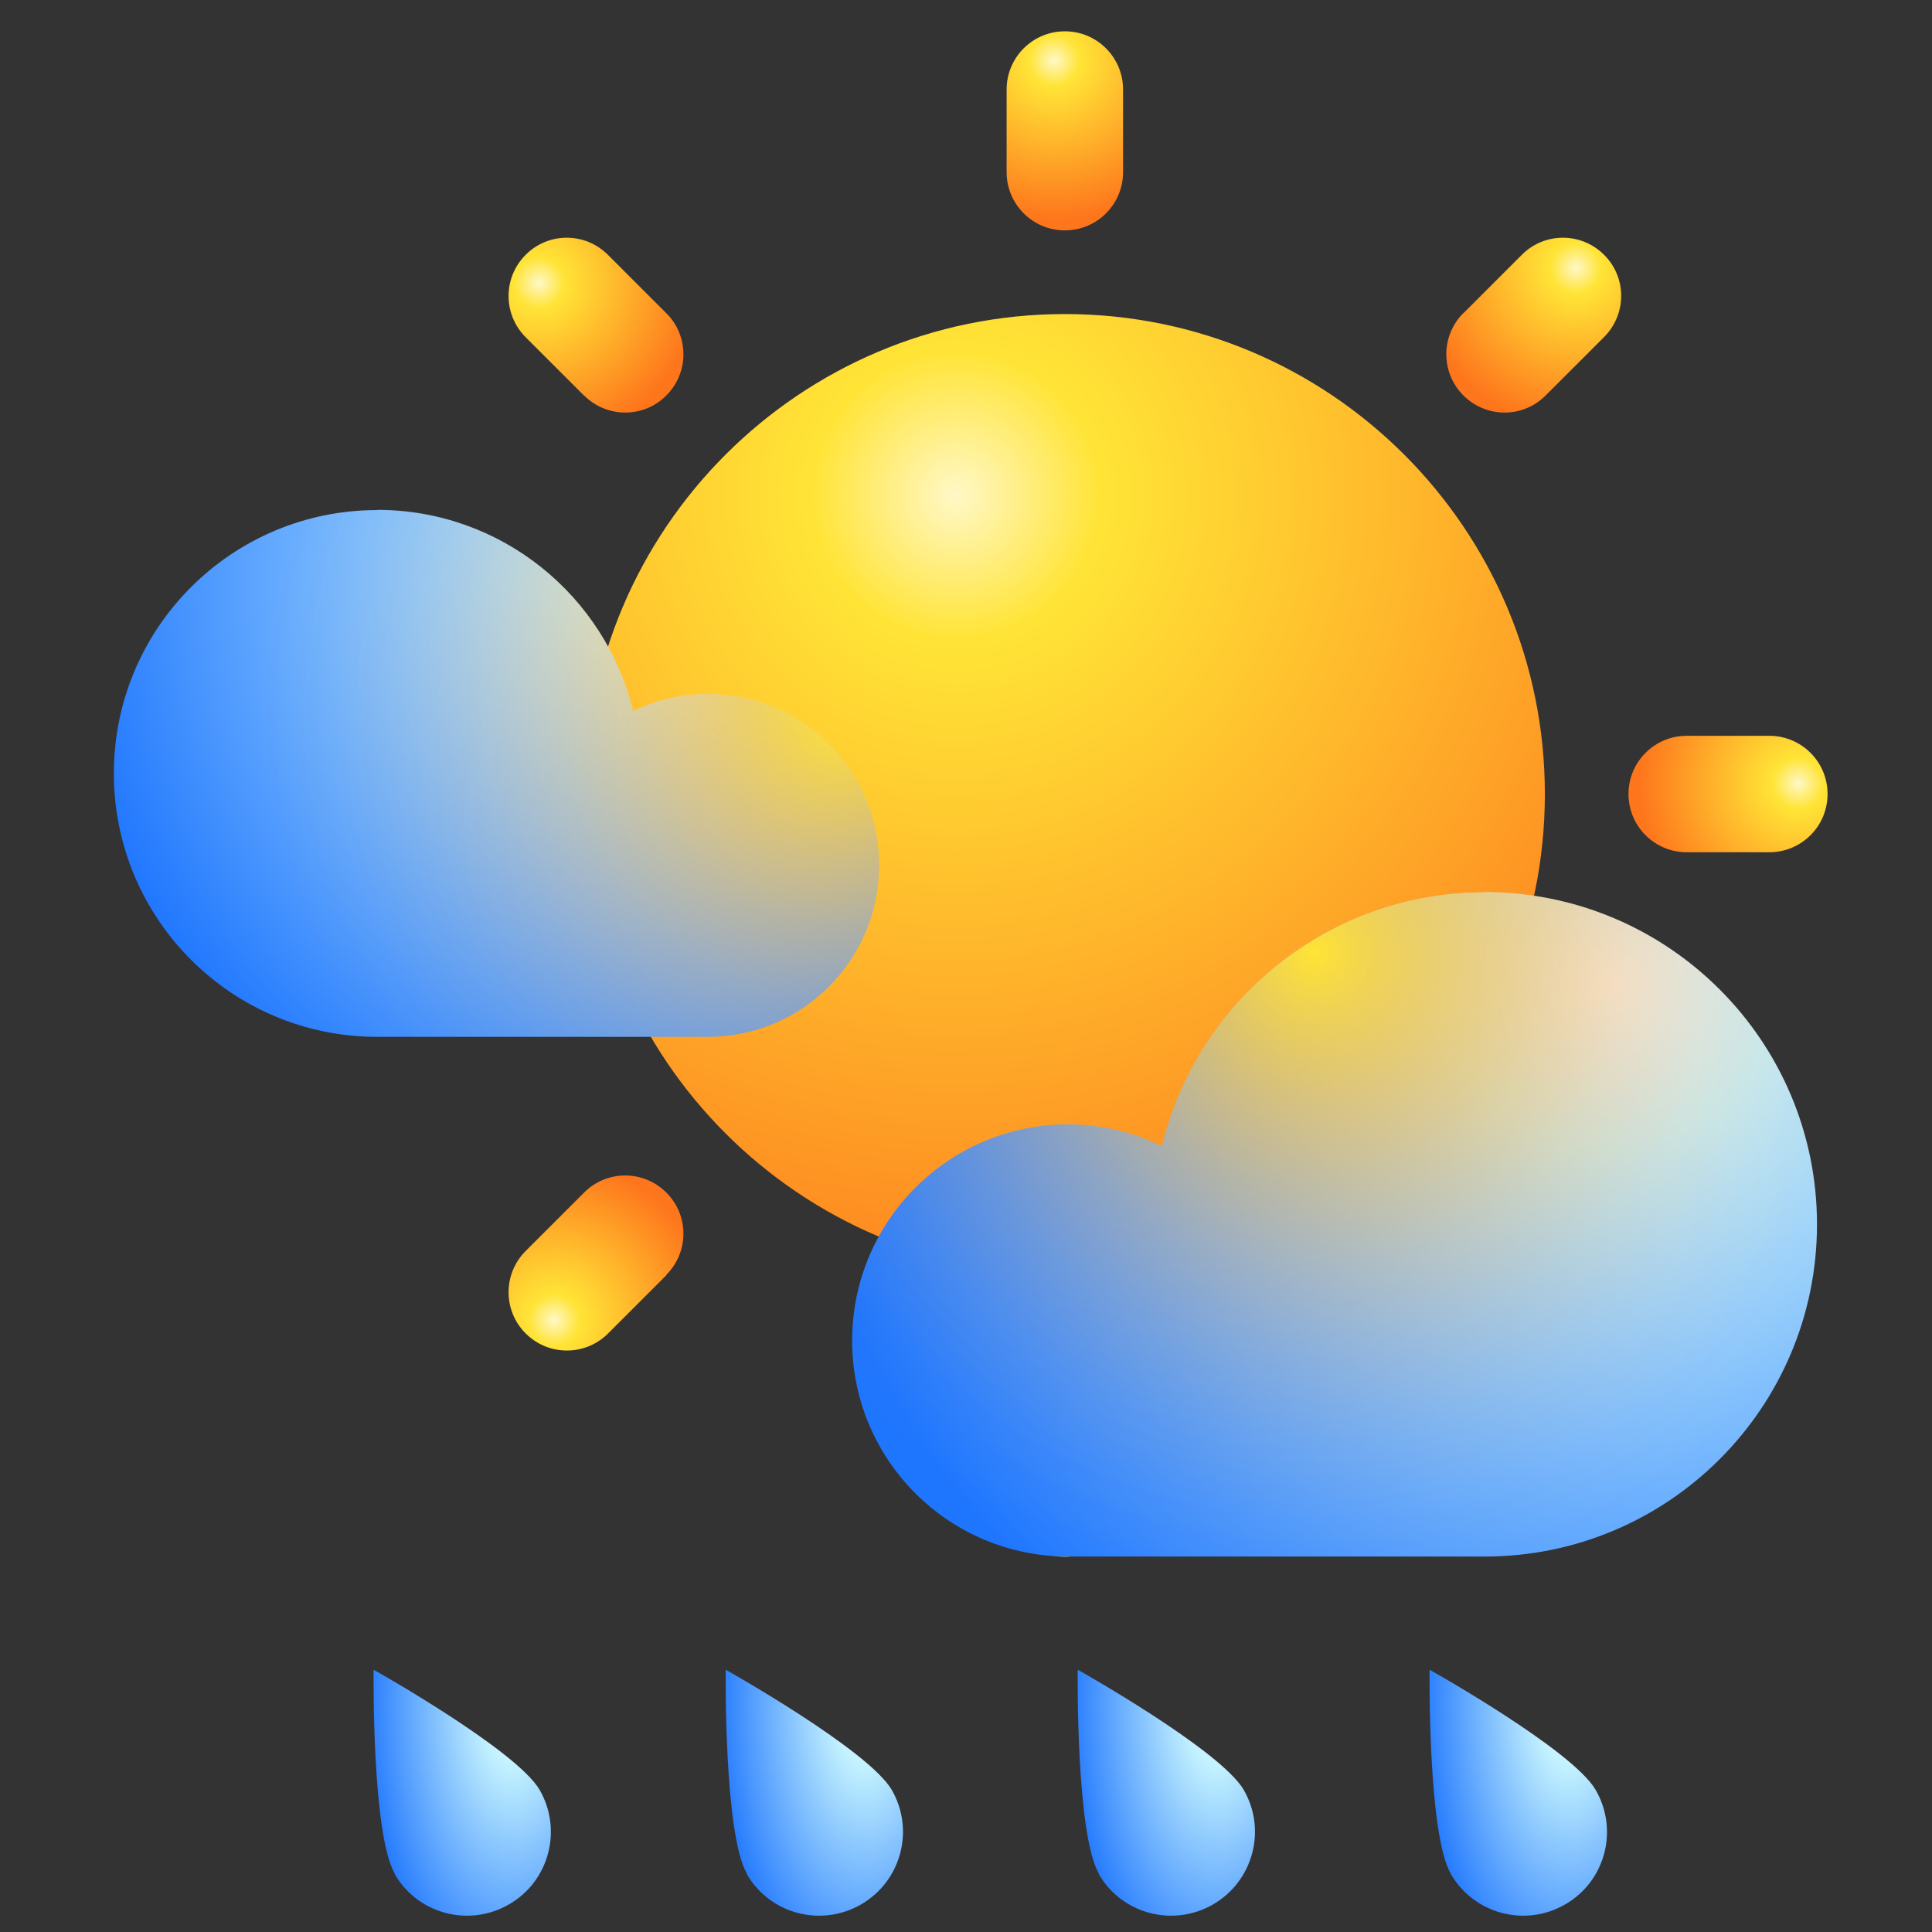
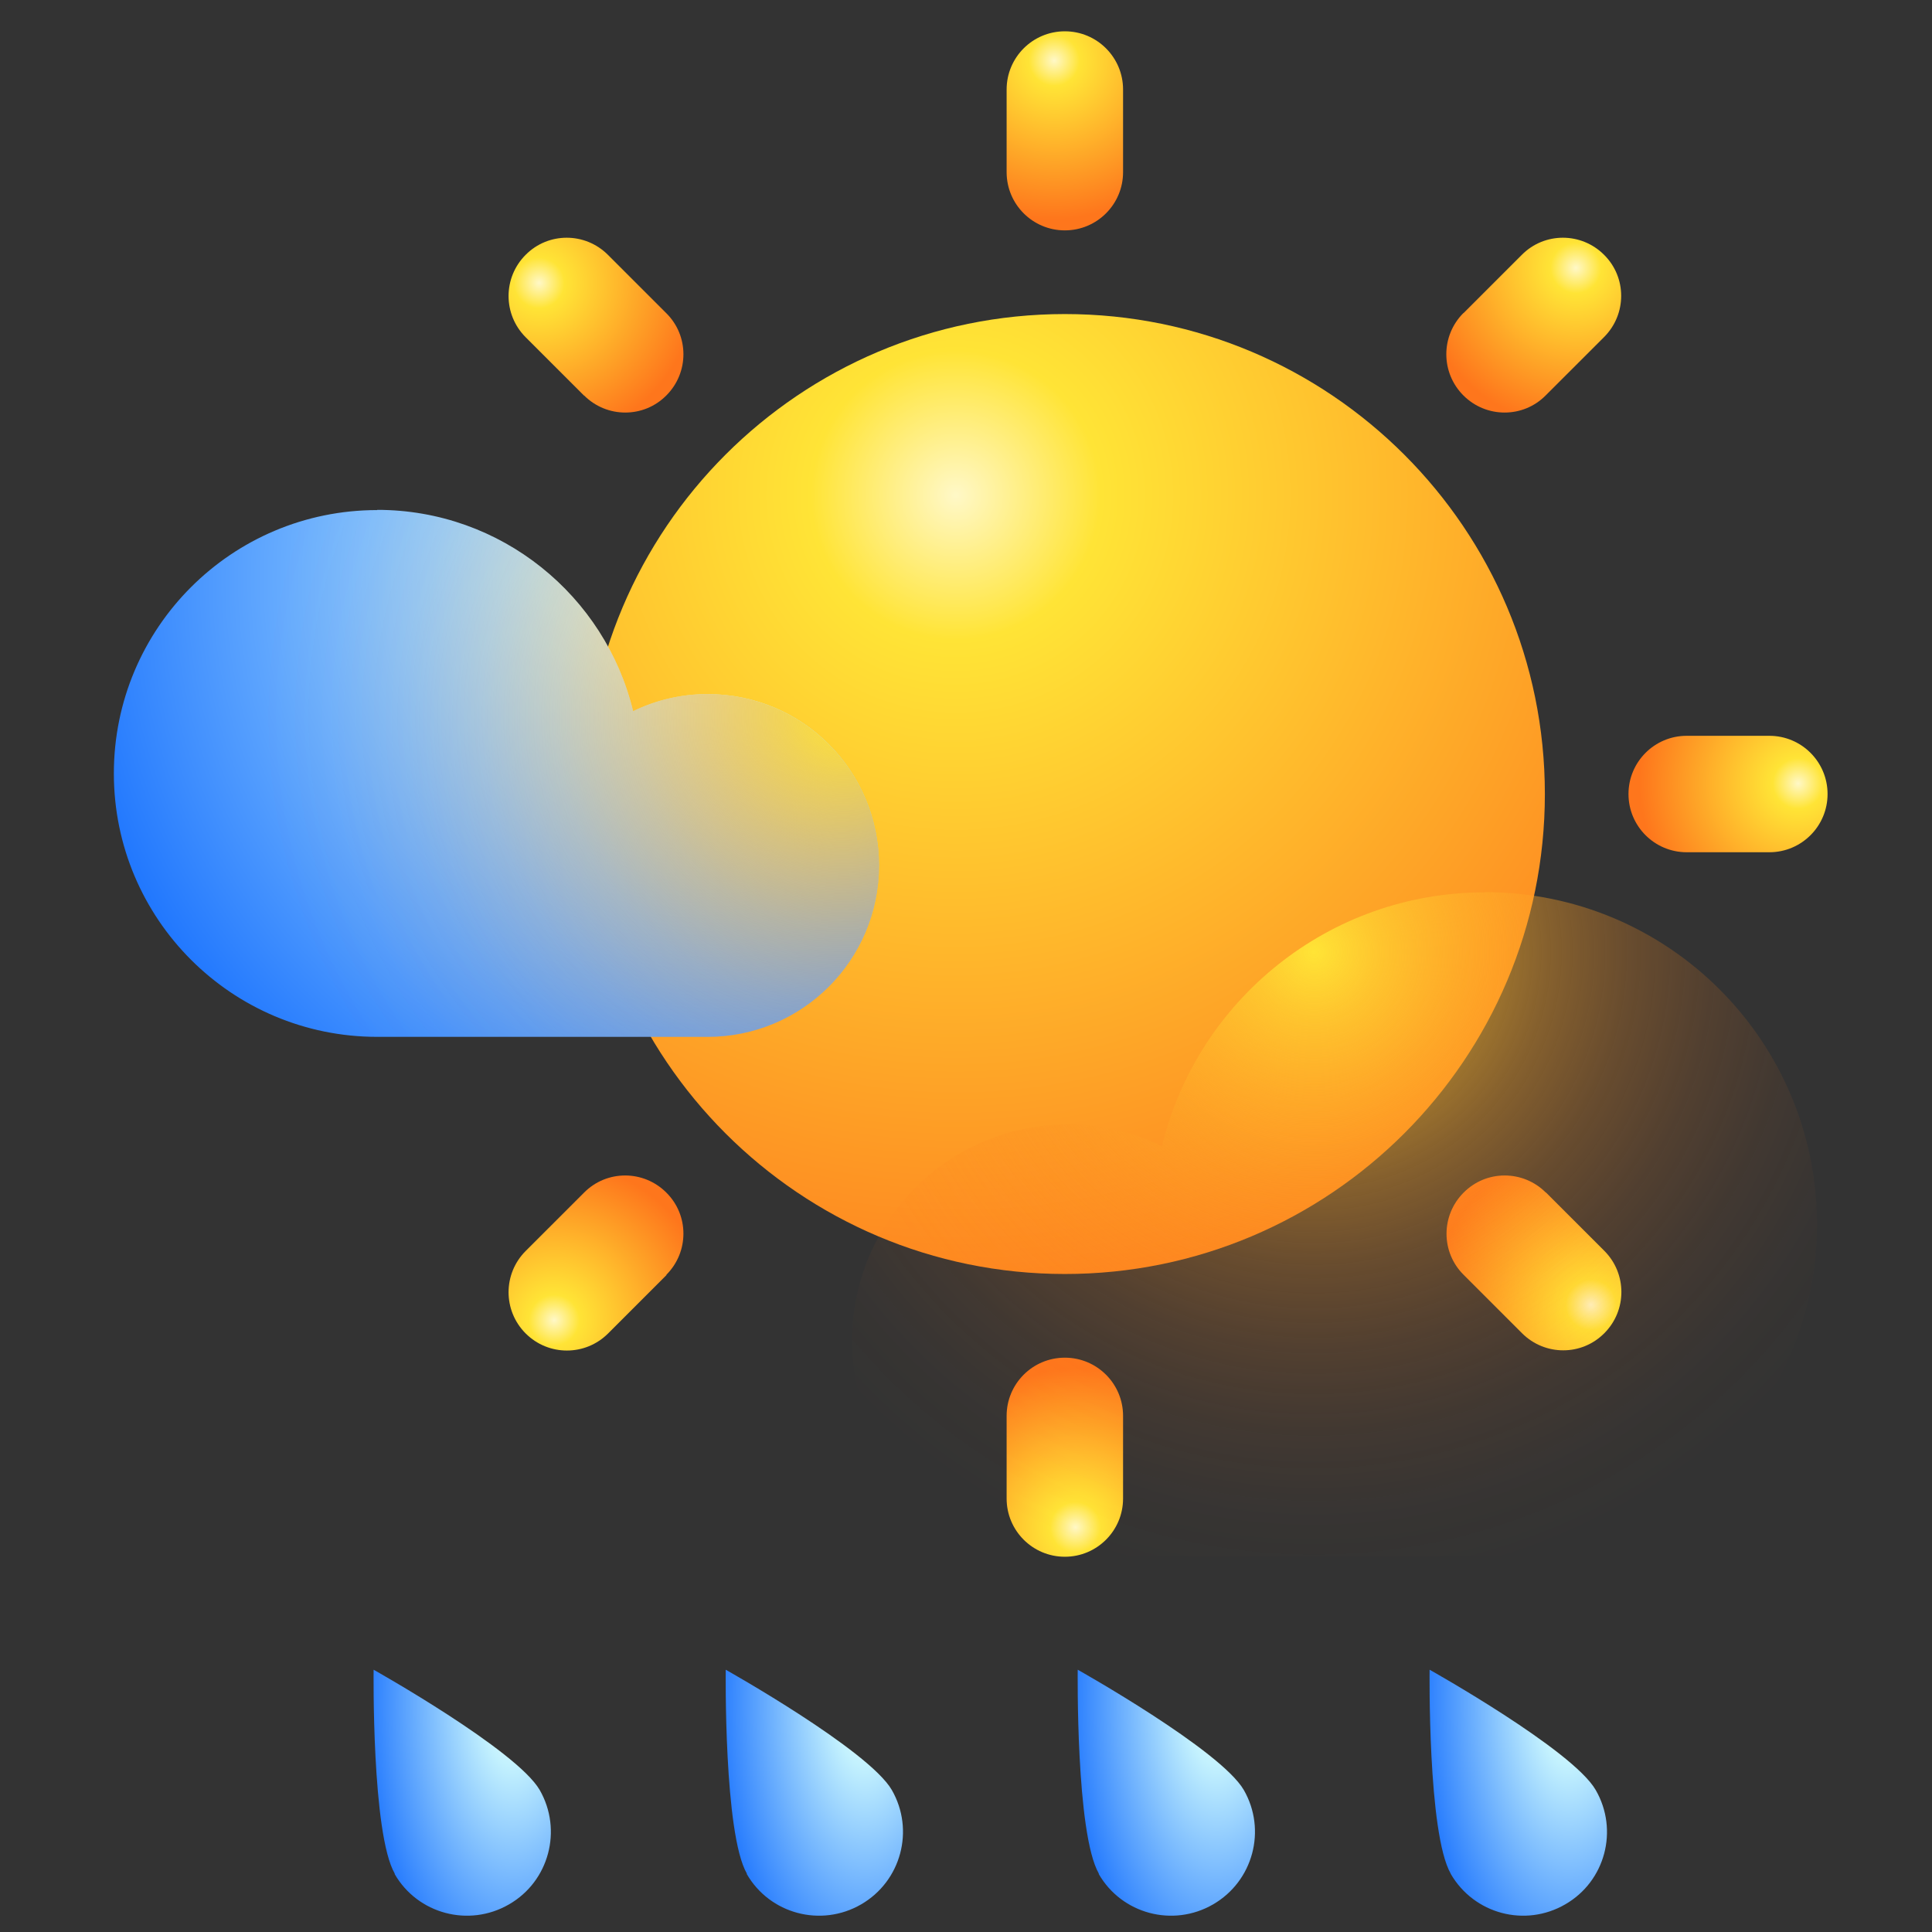
<svg xmlns="http://www.w3.org/2000/svg" width="74" height="74" viewBox="0 0 74 74" fill="none">
  <rect x="0" y="0" width="74" height="74" fill="#333333" stroke="none" />
  <mask id="mask0_1886_5606" style="mask-type:alpha" maskUnits="userSpaceOnUse" x="0" y="0" width="74" height="74">
    <rect width="74" height="74" transform="matrix(-1 0 0 1 74 0)" fill="#FFCA64" />
  </mask>
  <g mask="url(#mask0_1886_5606)">
    <path d="M59.172 30.413C59.172 40.564 50.939 48.797 40.788 48.797C30.637 48.797 22.403 40.564 22.403 30.413C22.403 20.262 30.637 12.029 40.788 12.029C50.939 12.029 59.172 20.262 59.172 30.413Z" fill="url(#paint0_radial_1886_5606)" />
    <path style="mix-blend-mode:overlay" d="M37.987 28.518C42.672 24.721 44.497 18.936 42.072 15.6C39.647 12.263 33.878 12.637 29.192 16.434C24.514 20.231 22.682 26.016 25.107 29.353C27.539 32.69 33.301 32.315 37.979 28.518H37.987Z" fill="url(#paint1_radial_1886_5606)" />
    <path style="mix-blend-mode:overlay" opacity="0.4" d="M57.035 34.475C56.411 32.44 53.261 33.282 49.986 36.354C46.712 39.426 44.568 43.566 45.184 45.601C45.8 47.636 48.957 46.794 52.232 43.722C55.498 40.65 57.65 36.51 57.035 34.475Z" fill="url(#paint2_radial_1886_5606)" />
    <path d="M38.556 6.594C38.556 7.826 39.554 8.824 40.786 8.824C42.018 8.824 43.016 7.826 43.016 6.594V3.429C43.016 2.197 42.018 1.199 40.786 1.199C39.554 1.199 38.556 2.197 38.556 3.429V6.594Z" fill="url(#paint3_radial_1886_5606)" />
    <path d="M56.052 11.99C55.179 12.863 55.179 14.274 56.052 15.147C56.926 16.02 58.337 16.02 59.202 15.147L61.44 12.91C62.313 12.036 62.313 10.625 61.44 9.76C60.567 8.887 59.155 8.887 58.29 9.76L56.052 11.997V11.99Z" fill="url(#paint4_radial_1886_5606)" />
    <path d="M64.605 28.183C63.373 28.183 62.375 29.181 62.375 30.413C62.375 31.645 63.373 32.643 64.605 32.643H67.77C69.002 32.643 70 31.645 70 30.413C70 29.181 69.002 28.183 67.77 28.183H64.605Z" fill="url(#paint5_radial_1886_5606)" />
    <path d="M59.21 45.679C58.337 44.805 56.926 44.805 56.06 45.679C55.187 46.552 55.187 47.963 56.06 48.828L58.298 51.066C59.171 51.939 60.582 51.939 61.448 51.066C62.321 50.193 62.321 48.782 61.448 47.908L59.21 45.671V45.679Z" fill="url(#paint6_radial_1886_5606)" />
    <path d="M43.016 54.231C43.016 52.999 42.018 52.002 40.786 52.002C39.554 52.002 38.556 52.999 38.556 54.231V57.397C38.556 58.629 39.554 59.627 40.786 59.627C42.018 59.627 43.016 58.629 43.016 57.397V54.231Z" fill="url(#paint7_radial_1886_5606)" />
    <path d="M25.522 48.828C26.395 47.955 26.395 46.544 25.522 45.679C24.649 44.805 23.238 44.805 22.372 45.679L20.134 47.916C19.261 48.789 19.261 50.201 20.134 51.074C21.008 51.947 22.419 51.947 23.292 51.074L25.53 48.836L25.522 48.828Z" fill="url(#paint8_radial_1886_5606)" />
    <path d="M16.968 32.643C18.199 32.643 19.197 31.645 19.197 30.413C19.197 29.181 18.199 28.183 16.968 28.183H13.802C12.57 28.183 11.572 29.181 11.572 30.413C11.572 31.645 12.57 32.643 13.802 32.643H16.968Z" fill="url(#paint9_radial_1886_5606)" />
    <path d="M22.372 15.147C23.245 16.02 24.656 16.02 25.522 15.147C26.395 14.274 26.395 12.863 25.522 11.997L23.284 9.76C22.411 8.887 21 8.887 20.134 9.76C19.261 10.633 19.261 12.044 20.134 12.917L22.372 15.155V15.147Z" fill="url(#paint10_radial_1886_5606)" />
-     <path d="M56.871 34.179C50.883 34.179 45.854 38.327 44.505 43.901C43.414 43.371 42.198 43.067 40.911 43.067C36.342 43.067 32.639 46.77 32.639 51.347C32.639 55.923 36.342 59.619 40.911 59.619H56.871C63.895 59.619 69.595 53.92 69.595 46.895C69.595 39.87 63.895 34.171 56.871 34.171V34.179Z" fill="url(#paint11_radial_1886_5606)" />
    <path d="M56.871 34.179C50.883 34.179 45.854 38.327 44.505 43.901C43.414 43.371 42.198 43.067 40.911 43.067C36.342 43.067 32.639 46.77 32.639 51.347C32.639 55.923 36.342 59.619 40.911 59.619H56.871C63.895 59.619 69.595 53.92 69.595 46.895C69.595 39.87 63.895 34.171 56.871 34.171V34.179Z" fill="url(#paint12_radial_1886_5606)" />
    <path style="mix-blend-mode:overlay" d="M58.501 46.341C55.188 43.651 53.894 39.558 55.609 37.204C57.324 34.841 61.409 35.106 64.723 37.788C68.036 40.478 69.323 44.572 67.608 46.926C65.892 49.288 61.807 49.023 58.501 46.341Z" fill="url(#paint13_radial_1886_5606)" />
    <path style="mix-blend-mode:overlay" opacity="0.4" d="M41.831 49.826C40.015 48.345 39.297 46.1 40.241 44.805C41.184 43.503 43.429 43.651 45.246 45.125C47.063 46.599 47.772 48.852 46.837 50.146C45.893 51.448 43.648 51.3 41.831 49.826Z" fill="url(#paint14_radial_1886_5606)" />
    <path style="mix-blend-mode:overlay" opacity="0.2" d="M37.791 53.046C35.787 51.019 33.721 50.232 33.167 51.276C32.622 52.321 33.799 54.816 35.795 56.843C37.799 58.87 39.865 59.658 40.418 58.613C40.964 57.568 39.787 55.073 37.791 53.046Z" fill="url(#paint15_radial_1886_5606)" />
    <path d="M14.45 19.529C19.198 19.529 23.182 22.819 24.25 27.24C25.115 26.819 26.082 26.585 27.103 26.585C30.729 26.585 33.668 29.524 33.668 33.149C33.668 36.775 30.729 39.714 27.103 39.714H14.45C8.875 39.714 4.361 35.2 4.361 29.625C4.361 24.051 8.875 19.537 14.45 19.537V19.529Z" fill="url(#paint16_radial_1886_5606)" />
    <path d="M14.45 19.529C19.198 19.529 23.182 22.819 24.25 27.24C25.115 26.819 26.082 26.585 27.103 26.585C30.729 26.585 33.668 29.524 33.668 33.149C33.668 36.775 30.729 39.714 27.103 39.714H14.45C8.875 39.714 4.361 35.2 4.361 29.625C4.361 24.051 8.875 19.537 14.45 19.537V19.529Z" fill="url(#paint17_radial_1886_5606)" />
    <path style="mix-blend-mode:overlay" d="M13.157 29.173C15.784 27.045 16.806 23.794 15.449 21.922C14.085 20.051 10.857 20.262 8.222 22.39C5.594 24.519 4.573 27.77 5.929 29.641C7.294 31.512 10.53 31.302 13.157 29.173Z" fill="url(#paint18_radial_1886_5606)" />
    <path style="mix-blend-mode:overlay" opacity="0.4" d="M26.377 31.941C27.82 30.771 28.381 28.986 27.64 27.957C26.892 26.928 25.114 27.045 23.672 28.214C22.23 29.384 21.668 31.169 22.409 32.198C23.157 33.227 24.935 33.111 26.377 31.941Z" fill="url(#paint19_radial_1886_5606)" />
    <path style="mix-blend-mode:overlay" opacity="0.2" d="M29.576 34.49C31.166 32.884 32.804 32.253 33.24 33.087C33.677 33.913 32.741 35.894 31.159 37.5C29.568 39.106 27.931 39.73 27.494 38.903C27.058 38.069 27.993 36.096 29.576 34.49Z" fill="url(#paint20_radial_1886_5606)" />
    <path d="M55.567 71.774C56.456 73.309 58.413 73.832 59.949 72.943C61.485 72.062 62.007 70.097 61.119 68.561C60.238 67.025 54.757 63.954 54.757 63.954C54.757 63.954 54.679 70.23 55.567 71.766V71.774Z" fill="url(#paint21_radial_1886_5606)" />
    <path style="mix-blend-mode:overlay" d="M61.025 71.243C61.524 69.949 61.219 68.577 60.346 68.195C59.473 67.805 58.366 68.546 57.867 69.848C57.368 71.15 57.672 72.514 58.545 72.896C59.419 73.286 60.526 72.546 61.025 71.243Z" fill="url(#paint22_radial_1886_5606)" />
    <path d="M42.082 71.774C42.963 73.309 44.927 73.832 46.463 72.943C47.999 72.054 48.522 70.097 47.641 68.561C46.752 67.025 41.279 63.954 41.279 63.954C41.279 63.954 41.201 70.23 42.09 71.766L42.082 71.774Z" fill="url(#paint23_radial_1886_5606)" />
    <path style="mix-blend-mode:overlay" d="M47.539 71.243C48.038 69.949 47.734 68.577 46.861 68.195C45.988 67.805 44.881 68.546 44.389 69.848C43.89 71.15 44.194 72.514 45.068 72.896C45.941 73.286 47.048 72.546 47.539 71.243Z" fill="url(#paint24_radial_1886_5606)" />
    <path d="M28.6 71.774C29.481 73.309 31.446 73.832 32.982 72.943C34.518 72.054 35.04 70.097 34.159 68.561C33.27 67.025 27.797 63.954 27.797 63.954C27.797 63.954 27.719 70.23 28.608 71.766L28.6 71.774Z" fill="url(#paint25_radial_1886_5606)" />
    <path style="mix-blend-mode:overlay" d="M34.056 71.243C34.555 69.949 34.251 68.577 33.377 68.195C32.504 67.805 31.397 68.546 30.906 69.848C30.407 71.15 30.711 72.514 31.584 72.896C32.458 73.286 33.565 72.546 34.056 71.243Z" fill="url(#paint26_radial_1886_5606)" />
    <path d="M15.113 71.774C15.994 73.309 17.959 73.832 19.495 72.943C21.03 72.062 21.553 70.097 20.672 68.561C19.783 67.025 14.31 63.954 14.31 63.954C14.31 63.954 14.232 70.23 15.121 71.766L15.113 71.774Z" fill="url(#paint27_radial_1886_5606)" />
    <path style="mix-blend-mode:overlay" d="M20.57 71.243C21.07 69.949 20.765 68.577 19.892 68.195C19.019 67.805 17.912 68.546 17.421 69.848C16.922 71.15 17.226 72.514 18.099 72.896C18.972 73.286 20.079 72.546 20.57 71.243Z" fill="url(#paint28_radial_1886_5606)" />
  </g>
  <defs>
    <radialGradient id="paint0_radial_1886_5606" cx="0" cy="0" r="1" gradientUnits="userSpaceOnUse" gradientTransform="translate(36.577 18.882) scale(34.897)">
      <stop stop-color="#FFF8C7" />
      <stop offset="0.16" stop-color="#FFE436" />
      <stop offset="1" stop-color="#FE761C" />
    </radialGradient>
    <radialGradient id="paint1_radial_1886_5606" cx="0" cy="0" r="1" gradientUnits="userSpaceOnUse" gradientTransform="translate(-65.399 -116.287) rotate(53.97) scale(7.492 10.898)">
      <stop stop-color="white" />
      <stop offset="0.1" stop-color="white" stop-opacity="0.85" />
      <stop offset="0.29" stop-color="white" stop-opacity="0.59" />
      <stop offset="0.47" stop-color="white" stop-opacity="0.38" />
      <stop offset="0.63" stop-color="white" stop-opacity="0.22" />
      <stop offset="0.78" stop-color="white" stop-opacity="0.1" />
      <stop offset="0.91" stop-color="white" stop-opacity="0.03" />
      <stop offset="1" stop-color="white" stop-opacity="0" />
    </radialGradient>
    <radialGradient id="paint2_radial_1886_5606" cx="0" cy="0" r="1" gradientUnits="userSpaceOnUse" gradientTransform="translate(-416.139 486.284) rotate(-43.21) scale(8.134 3.435)">
      <stop stop-color="white" />
      <stop offset="0.1" stop-color="white" stop-opacity="0.85" />
      <stop offset="0.29" stop-color="white" stop-opacity="0.59" />
      <stop offset="0.47" stop-color="white" stop-opacity="0.38" />
      <stop offset="0.63" stop-color="white" stop-opacity="0.22" />
      <stop offset="0.78" stop-color="white" stop-opacity="0.1" />
      <stop offset="0.91" stop-color="white" stop-opacity="0.03" />
      <stop offset="1" stop-color="white" stop-opacity="0" />
    </radialGradient>
    <radialGradient id="paint3_radial_1886_5606" cx="0" cy="0" r="1" gradientUnits="userSpaceOnUse" gradientTransform="translate(40.38 2.322) rotate(180) scale(6.074 6.074)">
      <stop stop-color="#FFF8C7" />
      <stop offset="0.16" stop-color="#FFE436" />
      <stop offset="1" stop-color="#FE761C" />
    </radialGradient>
    <radialGradient id="paint4_radial_1886_5606" cx="0" cy="0" r="1" gradientUnits="userSpaceOnUse" gradientTransform="translate(60.361 10.261) rotate(-135) scale(6.074)">
      <stop stop-color="#FFF8C7" />
      <stop offset="0.16" stop-color="#FFE436" />
      <stop offset="1" stop-color="#FE761C" />
    </radialGradient>
    <radialGradient id="paint5_radial_1886_5606" cx="0" cy="0" r="1" gradientUnits="userSpaceOnUse" gradientTransform="translate(68.87 30.008) rotate(-90) scale(6.074 6.074)">
      <stop stop-color="#FFF8C7" />
      <stop offset="0.16" stop-color="#FFE436" />
      <stop offset="1" stop-color="#FE761C" />
    </radialGradient>
    <radialGradient id="paint6_radial_1886_5606" cx="0" cy="0" r="1" gradientUnits="userSpaceOnUse" gradientTransform="translate(60.94 49.981) rotate(-45) scale(6.074)">
      <stop stop-color="#FFF8C7" />
      <stop offset="0.16" stop-color="#FFE436" />
      <stop offset="1" stop-color="#FE761C" />
    </radialGradient>
    <radialGradient id="paint7_radial_1886_5606" cx="0" cy="0" r="1" gradientUnits="userSpaceOnUse" gradientTransform="translate(41.191 58.496) scale(6.074 6.074)">
      <stop stop-color="#FFF8C7" />
      <stop offset="0.16" stop-color="#FFE436" />
      <stop offset="1" stop-color="#FE761C" />
    </radialGradient>
    <radialGradient id="paint8_radial_1886_5606" cx="0" cy="0" r="1" gradientUnits="userSpaceOnUse" gradientTransform="translate(21.226 50.565) rotate(45) scale(6.074)">
      <stop stop-color="#FFF8C7" />
      <stop offset="0.16" stop-color="#FFE436" />
      <stop offset="1" stop-color="#FE761C" />
    </radialGradient>
    <radialGradient id="paint9_radial_1886_5606" cx="0" cy="0" r="1" gradientUnits="userSpaceOnUse" gradientTransform="translate(12.695 30.818) rotate(90) scale(6.074 6.074)">
      <stop stop-color="#FFF8C7" />
      <stop offset="0.16" stop-color="#FFE436" />
      <stop offset="1" stop-color="#FE761C" />
    </radialGradient>
    <radialGradient id="paint10_radial_1886_5606" cx="0" cy="0" r="1" gradientUnits="userSpaceOnUse" gradientTransform="translate(20.647 10.837) rotate(135) scale(6.074)">
      <stop stop-color="#FFF8C7" />
      <stop offset="0.16" stop-color="#FFE436" />
      <stop offset="1" stop-color="#FE761C" />
    </radialGradient>
    <radialGradient id="paint11_radial_1886_5606" cx="0" cy="0" r="1" gradientUnits="userSpaceOnUse" gradientTransform="translate(61.64 37.665) scale(31.588 31.597)">
      <stop stop-color="#F0FAFF" />
      <stop offset="0.2" stop-color="#C4F2FE" />
      <stop offset="1" stop-color="#1F76FE" />
    </radialGradient>
    <radialGradient id="paint12_radial_1886_5606" cx="0" cy="0" r="1" gradientUnits="userSpaceOnUse" gradientTransform="translate(50.337 36.526) rotate(180) scale(31.599)">
      <stop stop-color="#FFE436" />
      <stop offset="0.08" stop-color="#FECE30" stop-opacity="0.81" />
      <stop offset="0.18" stop-color="#FEB72B" stop-opacity="0.6" />
      <stop offset="0.28" stop-color="#FEA326" stop-opacity="0.41" />
      <stop offset="0.38" stop-color="#FE9322" stop-opacity="0.26" />
      <stop offset="0.48" stop-color="#FE861F" stop-opacity="0.15" />
      <stop offset="0.58" stop-color="#FE7D1D" stop-opacity="0.07" />
      <stop offset="0.68" stop-color="#FE771C" stop-opacity="0.02" />
      <stop offset="0.77" stop-color="#FE761C" stop-opacity="0" />
    </radialGradient>
    <radialGradient id="paint13_radial_1886_5606" cx="0" cy="0" r="1" gradientUnits="userSpaceOnUse" gradientTransform="translate(192.314 -141.277) rotate(126.03) scale(5.296 7.703)">
      <stop stop-color="white" />
      <stop offset="0.1" stop-color="white" stop-opacity="0.85" />
      <stop offset="0.29" stop-color="white" stop-opacity="0.59" />
      <stop offset="0.47" stop-color="white" stop-opacity="0.38" />
      <stop offset="0.63" stop-color="white" stop-opacity="0.22" />
      <stop offset="0.78" stop-color="white" stop-opacity="0.1" />
      <stop offset="0.91" stop-color="white" stop-opacity="0.03" />
      <stop offset="1" stop-color="white" stop-opacity="0" />
    </radialGradient>
    <radialGradient id="paint14_radial_1886_5606" cx="0" cy="0" r="1" gradientUnits="userSpaceOnUse" gradientTransform="translate(173.88 -135.342) rotate(126.03) scale(2.91 4.233)">
      <stop stop-color="white" />
      <stop offset="0.1" stop-color="white" stop-opacity="0.85" />
      <stop offset="0.29" stop-color="white" stop-opacity="0.59" />
      <stop offset="0.47" stop-color="white" stop-opacity="0.38" />
      <stop offset="0.63" stop-color="white" stop-opacity="0.22" />
      <stop offset="0.78" stop-color="white" stop-opacity="0.1" />
      <stop offset="0.91" stop-color="white" stop-opacity="0.03" />
      <stop offset="1" stop-color="white" stop-opacity="0" />
    </radialGradient>
    <radialGradient id="paint15_radial_1886_5606" cx="0" cy="0" r="1" gradientUnits="userSpaceOnUse" gradientTransform="translate(14.026 69.972) rotate(-33.01) scale(1.788 4.895)">
      <stop stop-color="white" />
      <stop offset="0.1" stop-color="white" stop-opacity="0.85" />
      <stop offset="0.29" stop-color="white" stop-opacity="0.59" />
      <stop offset="0.47" stop-color="white" stop-opacity="0.38" />
      <stop offset="0.63" stop-color="white" stop-opacity="0.22" />
      <stop offset="0.78" stop-color="white" stop-opacity="0.1" />
      <stop offset="0.91" stop-color="white" stop-opacity="0.03" />
      <stop offset="1" stop-color="white" stop-opacity="0" />
    </radialGradient>
    <radialGradient id="paint16_radial_1886_5606" cx="0" cy="0" r="1" gradientUnits="userSpaceOnUse" gradientTransform="translate(27.36 22.3) scale(25.05 25.063)">
      <stop stop-color="#F0FAFF" />
      <stop offset="0.2" stop-color="#C4F2FE" />
      <stop offset="1" stop-color="#1F76FE" />
    </radialGradient>
    <radialGradient id="paint17_radial_1886_5606" cx="0" cy="0" r="1" gradientUnits="userSpaceOnUse" gradientTransform="translate(32.405 27.434) rotate(180) scale(29.136 29.136)">
      <stop stop-color="#FFE436" />
      <stop offset="0.08" stop-color="#FECE30" stop-opacity="0.81" />
      <stop offset="0.18" stop-color="#FEB72B" stop-opacity="0.6" />
      <stop offset="0.28" stop-color="#FEA326" stop-opacity="0.41" />
      <stop offset="0.38" stop-color="#FE9322" stop-opacity="0.26" />
      <stop offset="0.48" stop-color="#FE861F" stop-opacity="0.15" />
      <stop offset="0.58" stop-color="#FE7D1D" stop-opacity="0.07" />
      <stop offset="0.68" stop-color="#FE771C" stop-opacity="0.02" />
      <stop offset="0.77" stop-color="#FE761C" stop-opacity="0" />
    </radialGradient>
    <radialGradient id="paint18_radial_1886_5606" cx="0" cy="0" r="1" gradientUnits="userSpaceOnUse" gradientTransform="translate(-71.194 -88.933) rotate(53.97) scale(4.203 6.114)">
      <stop stop-color="white" />
      <stop offset="0.1" stop-color="white" stop-opacity="0.85" />
      <stop offset="0.29" stop-color="white" stop-opacity="0.59" />
      <stop offset="0.47" stop-color="white" stop-opacity="0.38" />
      <stop offset="0.63" stop-color="white" stop-opacity="0.22" />
      <stop offset="0.78" stop-color="white" stop-opacity="0.1" />
      <stop offset="0.91" stop-color="white" stop-opacity="0.03" />
      <stop offset="1" stop-color="white" stop-opacity="0" />
    </radialGradient>
    <radialGradient id="paint19_radial_1886_5606" cx="0" cy="0" r="1" gradientUnits="userSpaceOnUse" gradientTransform="translate(-56.567 -84.23) rotate(53.97) scale(2.308 3.357)">
      <stop stop-color="white" />
      <stop offset="0.1" stop-color="white" stop-opacity="0.85" />
      <stop offset="0.29" stop-color="white" stop-opacity="0.59" />
      <stop offset="0.47" stop-color="white" stop-opacity="0.38" />
      <stop offset="0.63" stop-color="white" stop-opacity="0.22" />
      <stop offset="0.78" stop-color="white" stop-opacity="0.1" />
      <stop offset="0.91" stop-color="white" stop-opacity="0.03" />
      <stop offset="1" stop-color="white" stop-opacity="0" />
    </radialGradient>
    <radialGradient id="paint20_radial_1886_5606" cx="0" cy="0" r="1" gradientUnits="userSpaceOnUse" gradientTransform="translate(-11.584 8.113) rotate(-146.99) scale(1.421 3.891)">
      <stop stop-color="white" />
      <stop offset="0.1" stop-color="white" stop-opacity="0.85" />
      <stop offset="0.29" stop-color="white" stop-opacity="0.59" />
      <stop offset="0.47" stop-color="white" stop-opacity="0.38" />
      <stop offset="0.63" stop-color="white" stop-opacity="0.22" />
      <stop offset="0.78" stop-color="white" stop-opacity="0.1" />
      <stop offset="0.91" stop-color="white" stop-opacity="0.03" />
      <stop offset="1" stop-color="white" stop-opacity="0" />
    </radialGradient>
    <radialGradient id="paint21_radial_1886_5606" cx="0" cy="0" r="1" gradientUnits="userSpaceOnUse" gradientTransform="translate(60.089 65.247) scale(5.81 11.699)">
      <stop stop-color="#F0FAFF" />
      <stop offset="0.2" stop-color="#C4F2FE" />
      <stop offset="1" stop-color="#1F76FE" />
    </radialGradient>
    <radialGradient id="paint22_radial_1886_5606" cx="0" cy="0" r="1" gradientUnits="userSpaceOnUse" gradientTransform="translate(-89.363 2.597) rotate(23.96) scale(1.728 2.514)">
      <stop stop-color="white" />
      <stop offset="0.1" stop-color="white" stop-opacity="0.85" />
      <stop offset="0.29" stop-color="white" stop-opacity="0.59" />
      <stop offset="0.47" stop-color="white" stop-opacity="0.38" />
      <stop offset="0.63" stop-color="white" stop-opacity="0.22" />
      <stop offset="0.78" stop-color="white" stop-opacity="0.1" />
      <stop offset="0.91" stop-color="white" stop-opacity="0.03" />
      <stop offset="1" stop-color="white" stop-opacity="0" />
    </radialGradient>
    <radialGradient id="paint23_radial_1886_5606" cx="0" cy="0" r="1" gradientUnits="userSpaceOnUse" gradientTransform="translate(46.606 65.247) scale(5.805 11.699)">
      <stop stop-color="#F0FAFF" />
      <stop offset="0.2" stop-color="#C4F2FE" />
      <stop offset="1" stop-color="#1F76FE" />
    </radialGradient>
    <radialGradient id="paint24_radial_1886_5606" cx="0" cy="0" r="1" gradientUnits="userSpaceOnUse" gradientTransform="translate(-103.13 2.476) rotate(23.96) scale(1.728 2.514)">
      <stop stop-color="white" />
      <stop offset="0.1" stop-color="white" stop-opacity="0.85" />
      <stop offset="0.29" stop-color="white" stop-opacity="0.59" />
      <stop offset="0.47" stop-color="white" stop-opacity="0.38" />
      <stop offset="0.63" stop-color="white" stop-opacity="0.22" />
      <stop offset="0.78" stop-color="white" stop-opacity="0.1" />
      <stop offset="0.91" stop-color="white" stop-opacity="0.03" />
      <stop offset="1" stop-color="white" stop-opacity="0" />
    </radialGradient>
    <radialGradient id="paint25_radial_1886_5606" cx="0" cy="0" r="1" gradientUnits="userSpaceOnUse" gradientTransform="translate(33.125 65.247) scale(5.805 11.699)">
      <stop stop-color="#F0FAFF" />
      <stop offset="0.2" stop-color="#C4F2FE" />
      <stop offset="1" stop-color="#1F76FE" />
    </radialGradient>
    <radialGradient id="paint26_radial_1886_5606" cx="0" cy="0" r="1" gradientUnits="userSpaceOnUse" gradientTransform="translate(-116.906 2.336) rotate(23.96) scale(1.728 2.514)">
      <stop stop-color="white" />
      <stop offset="0.1" stop-color="white" stop-opacity="0.85" />
      <stop offset="0.29" stop-color="white" stop-opacity="0.59" />
      <stop offset="0.47" stop-color="white" stop-opacity="0.38" />
      <stop offset="0.63" stop-color="white" stop-opacity="0.22" />
      <stop offset="0.78" stop-color="white" stop-opacity="0.1" />
      <stop offset="0.91" stop-color="white" stop-opacity="0.03" />
      <stop offset="1" stop-color="white" stop-opacity="0" />
    </radialGradient>
    <radialGradient id="paint27_radial_1886_5606" cx="0" cy="0" r="1" gradientUnits="userSpaceOnUse" gradientTransform="translate(19.638 65.247) scale(5.805 11.699)">
      <stop stop-color="#F0FAFF" />
      <stop offset="0.2" stop-color="#C4F2FE" />
      <stop offset="1" stop-color="#1F76FE" />
    </radialGradient>
    <radialGradient id="paint28_radial_1886_5606" cx="0" cy="0" r="1" gradientUnits="userSpaceOnUse" gradientTransform="translate(-130.683 2.21) rotate(23.96) scale(1.728 2.514)">
      <stop stop-color="white" />
      <stop offset="0.1" stop-color="white" stop-opacity="0.85" />
      <stop offset="0.29" stop-color="white" stop-opacity="0.59" />
      <stop offset="0.47" stop-color="white" stop-opacity="0.38" />
      <stop offset="0.63" stop-color="white" stop-opacity="0.22" />
      <stop offset="0.78" stop-color="white" stop-opacity="0.1" />
      <stop offset="0.91" stop-color="white" stop-opacity="0.03" />
      <stop offset="1" stop-color="white" stop-opacity="0" />
    </radialGradient>
  </defs>
</svg>